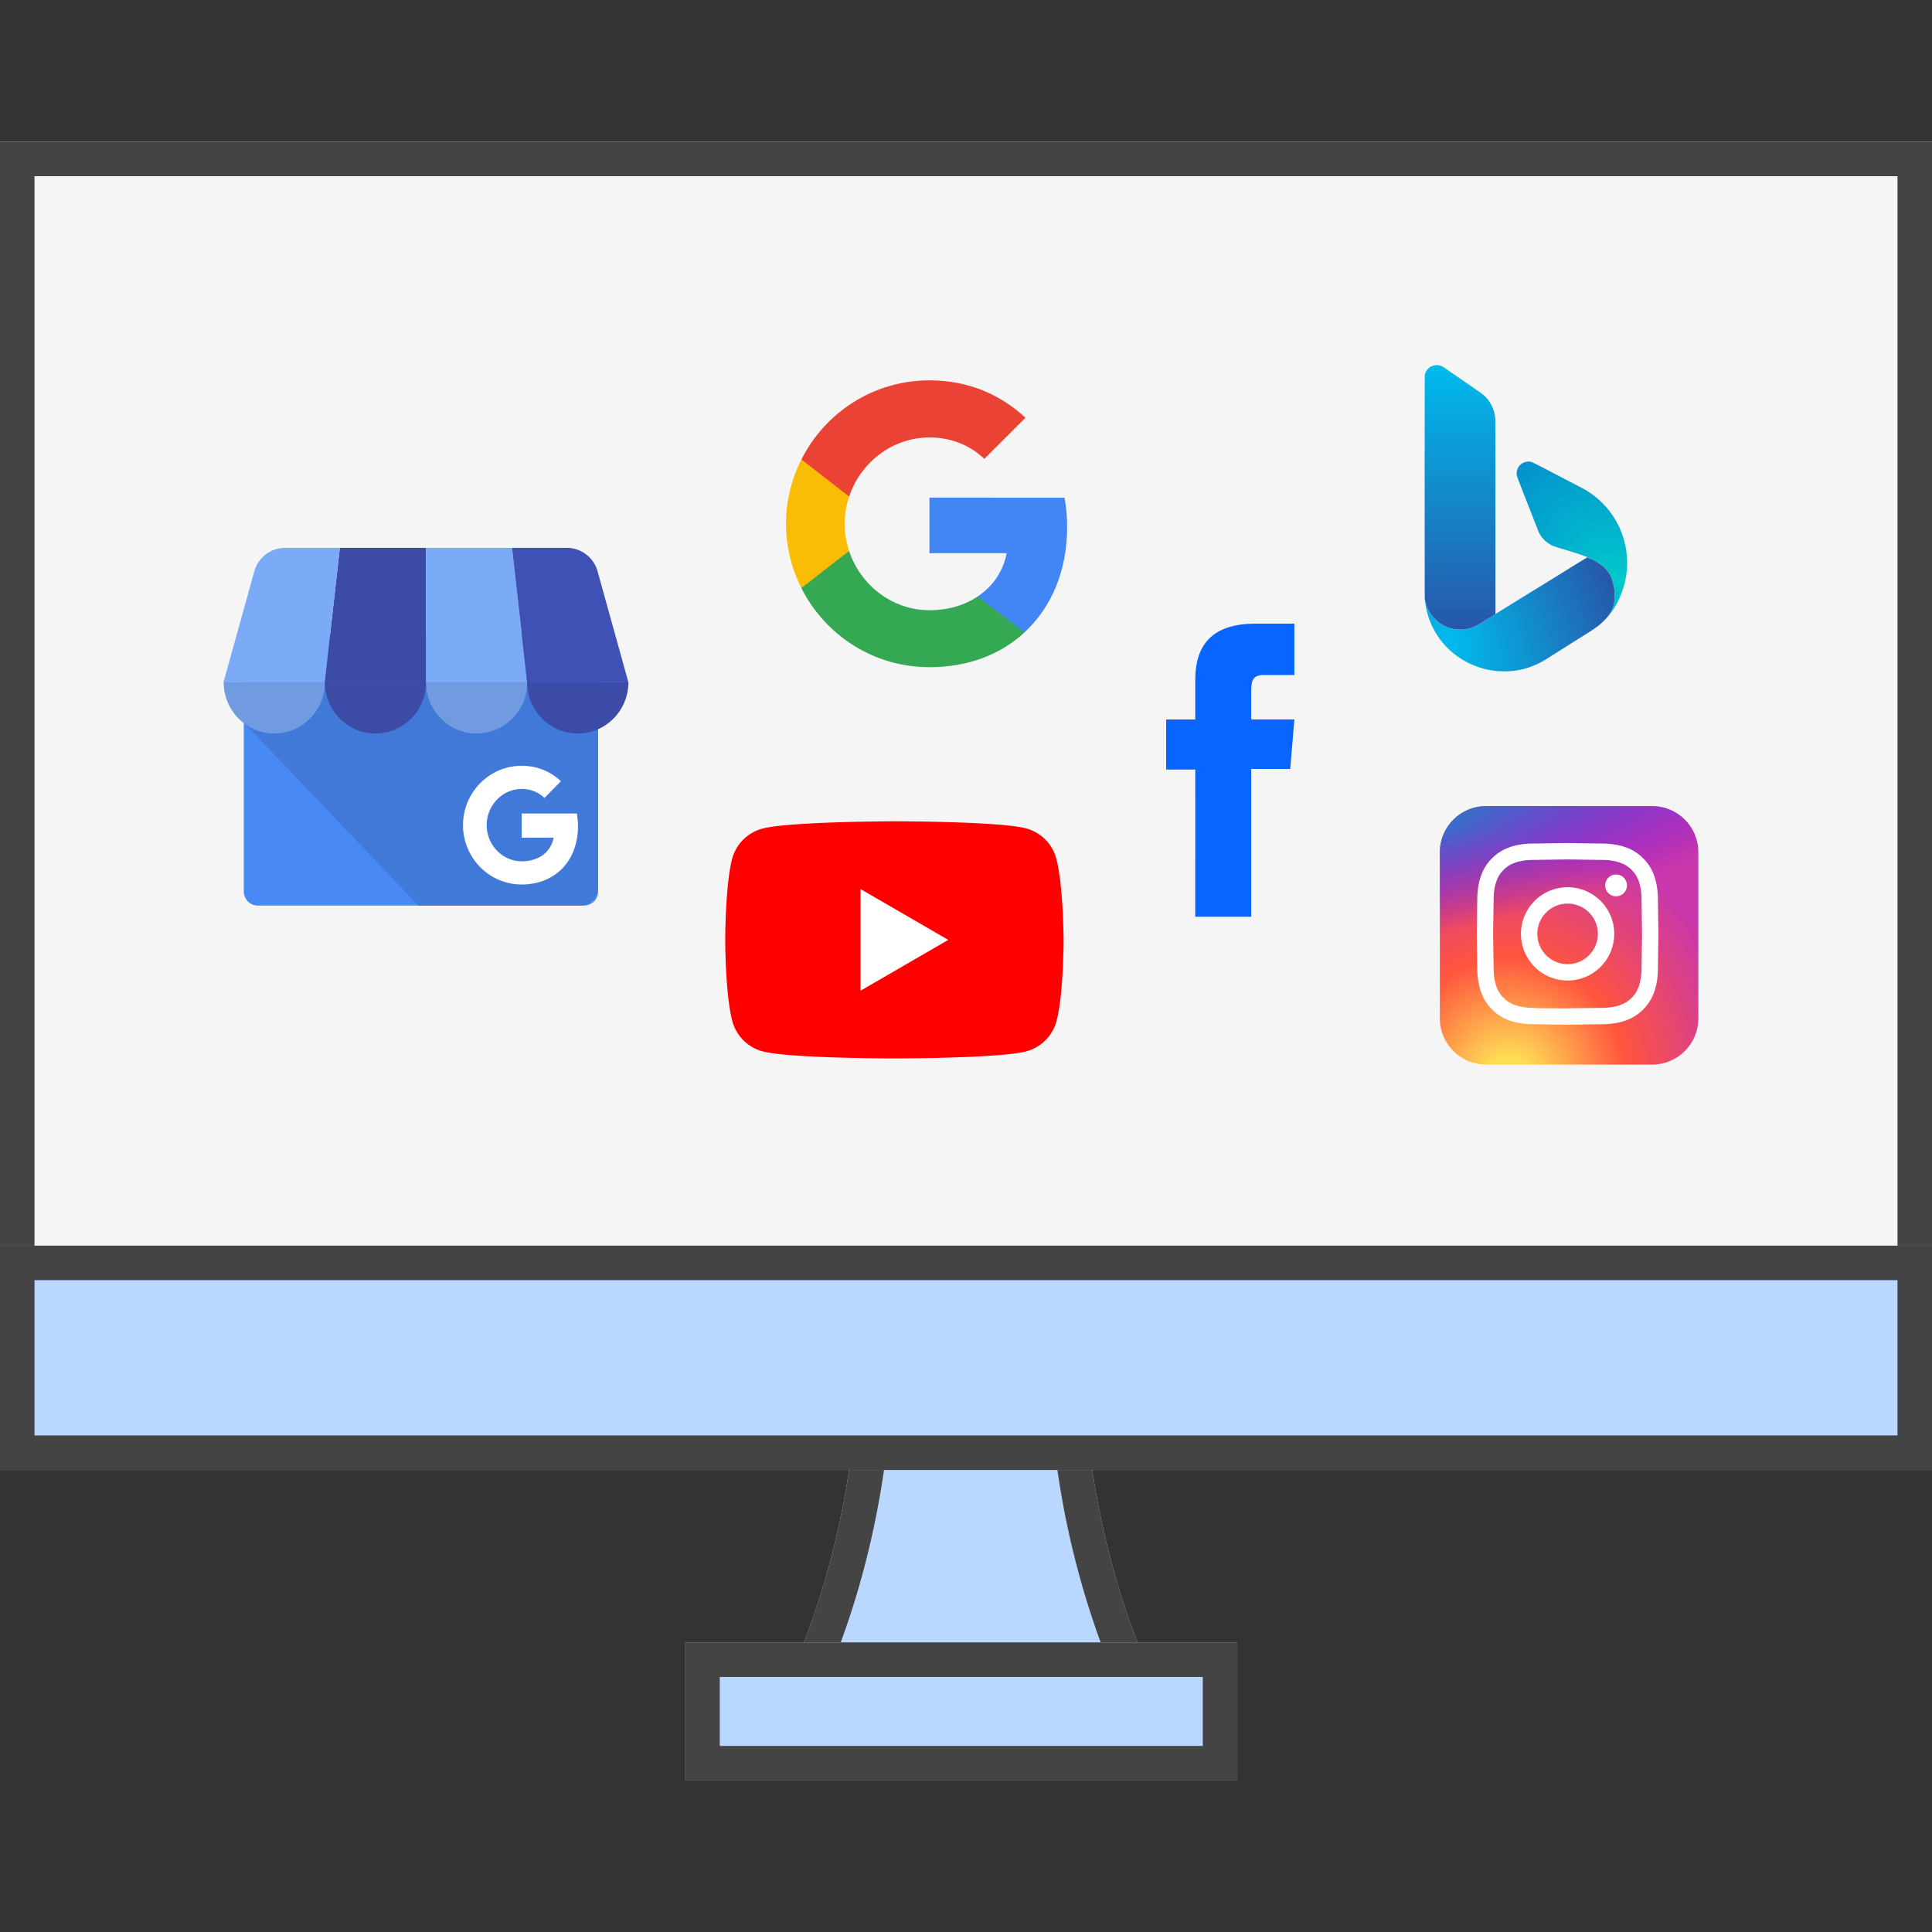
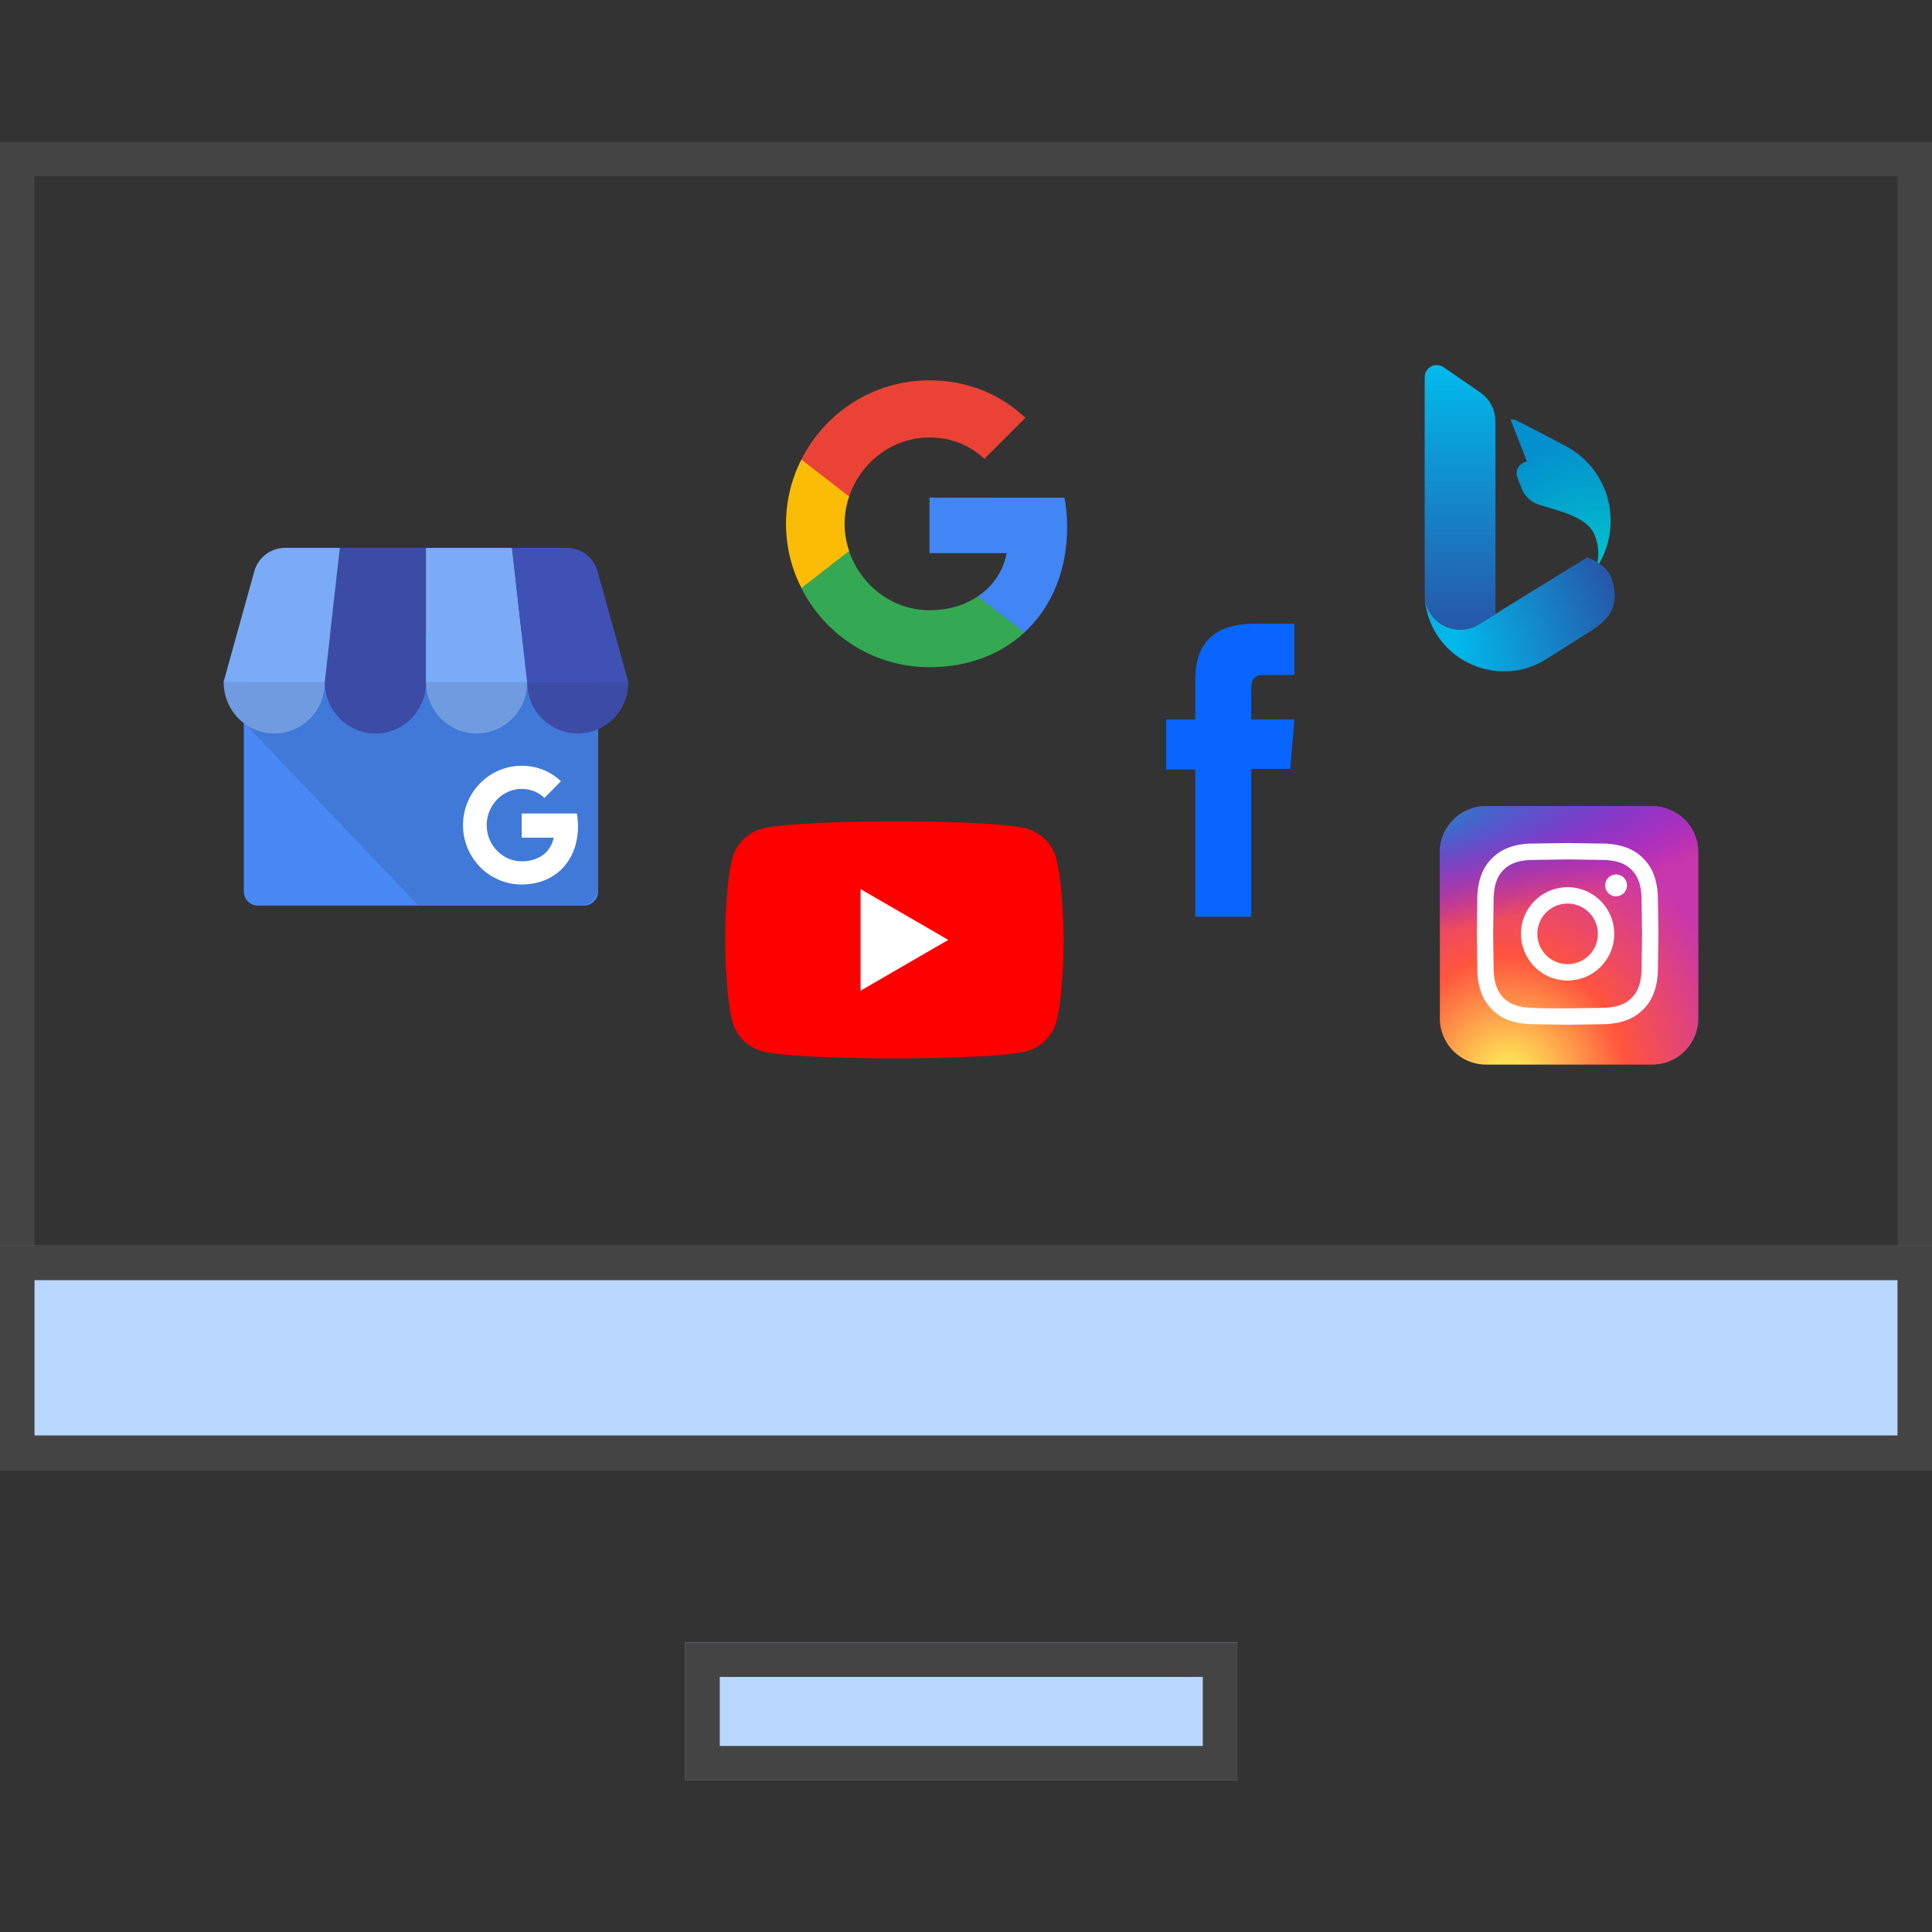
<svg xmlns="http://www.w3.org/2000/svg" xmlns:xlink="http://www.w3.org/1999/xlink" width="150" height="150" fill="none">
  <rect width="100%" height="100%" fill="#333333" stroke="none" />
  <style>.B{fill-rule:evenodd}.C{fill:#bad7ff}.D{fill:#3c4ba6}</style>
  <g class="B">
-     <path d="M61.302 130.197h28.125c-3.794-8.536-4.81-16.536-5.082-20.09H66.388c-.275 3.554-1.288 11.554-5.085 20.09z" class="C" />
-     <path d="M89.427 130.197l-1.11-2.679c-2.89-7.495-3.729-14.232-3.971-17.411H66.388c-.246 3.179-1.082 9.916-3.974 17.411-.341.884-.711 1.778-1.111 2.679h28.125zm-24.152-2.679h20.18c-2.145-5.85-3.105-11.173-3.535-14.732H68.811c-.431 3.557-1.389 8.881-3.536 14.732z" fill="#444" />
-   </g>
-   <path d="M0 11h150v88.393H0V11z" fill="#f5f5f5" />
+     </g>
  <path d="M147.321 13.679H2.679v83.036h144.642V13.679zM0 11v88.393h150V11H0z" fill="#444" class="B" />
  <path d="M0 96.715h150v17.411H0V96.715z" class="C" />
  <path d="M147.321 99.393H2.679v12.054h144.642V99.393zM0 96.715v17.411h150V96.715H0z" fill="#444" class="B" />
  <path d="M53.206 127.519h42.857v10.714H53.206v-10.714z" class="C" />
  <path d="M93.384 130.197h-37.5v5.357h37.5v-5.357zm-40.179-2.678v10.714h42.857v-10.714H53.206z" fill="#444" class="B" />
  <path d="M82.853 40.916c0-.79-.071-1.549-.203-2.278H72.163v4.312h5.993c-.263 1.387-1.053 2.561-2.237 3.351v2.804h3.614c2.106-1.944 3.32-4.798 3.32-8.189z" fill="#4285f4" />
  <path d="M72.163 51.801c3.007 0 5.527-.992 7.37-2.693l-3.614-2.804c-.992.668-2.257 1.073-3.756 1.073-2.895 0-5.355-1.954-6.236-4.586h-3.705v2.875c1.832 3.634 5.588 6.135 9.941 6.135z" fill="#34a853" />
  <path d="M65.928 42.781c-.223-.668-.354-1.377-.354-2.116s.132-1.448.354-2.116v-2.875h-3.705a11 11 0 0 0 0 9.981l2.885-2.247.82-.628z" fill="#fbbc05" />
  <path d="M72.163 33.964c1.64 0 3.098.567 4.262 1.66l3.189-3.189c-1.934-1.802-4.444-2.905-7.451-2.905-4.353 0-8.109 2.5-9.941 6.145l3.705 2.875c.881-2.632 3.341-4.586 6.236-4.586z" fill="#ea4335" />
  <g clip-path="url(#G)">
    <path d="M45.348 49.49h-25.33c-.602 0-1.09.494-1.09 1.103v18.613c0 .609.488 1.103 1.09 1.103h25.33c.602 0 1.09-.494 1.09-1.103V50.593c0-.609-.488-1.103-1.09-1.103z" fill="#4989f5" />
    <path d="M45.03 49.333H20.306c-.766 0-1.362 5.999-1.362 6.775l13.54 14.201H45.03c.768-.002 1.391-.632 1.393-1.41V50.742c-.002-.777-.624-1.407-1.393-1.409z" fill="url(#A)" />
    <path d="M25.21 52.976h7.86V42.535h-6.683L25.21 52.976z" class="D" />
    <path d="M40.93 52.976h-7.86V42.535h6.683l1.177 10.441zm5.508-8.462l.01.036c-.002-.013-.007-.024-.01-.036z" fill="#7babf7" />
    <path d="M46.448 44.55l-.01-.036c-.249-1.155-1.259-1.979-2.427-1.979h-4.258l1.176 10.441h7.86l-2.341-8.427z" fill="#3f51b5" />
    <g fill="#7babf7">
      <path d="M19.702 44.515l-.01.036c.002-.012.007-.024.01-.036z" />
      <path d="M19.692 44.55l.01-.036c.249-1.155 1.259-1.979 2.427-1.979h4.258l-1.178 10.441h-7.86l2.342-8.427z" />
    </g>
    <g class="B">
      <path d="M25.224 52.974c0 2.196-1.759 3.975-3.928 3.975s-3.928-1.78-3.928-3.975h7.855z" fill="#709be0" />
      <path d="M33.079 52.974c0 2.196-1.758 3.975-3.928 3.975s-3.928-1.78-3.928-3.975h7.855z" class="D" />
      <path d="M40.934 52.974c0 2.196-1.758 3.975-3.928 3.975s-3.928-1.78-3.928-3.975h7.855z" fill="#709be0" />
      <path d="M48.788 52.974c0 2.196-1.759 3.975-3.928 3.975s-3.928-1.78-3.928-3.975h7.855z" class="D" />
    </g>
    <path d="M44.861 63.744l-.07-.583h-4.285l-.002 1.875h2.482a2.2 2.2 0 0 1-.316.793 2.17 2.17 0 0 1-.593.609 2.76 2.76 0 0 1-1.006.386c-.359.067-.728.065-1.087-.005a2.7 2.7 0 0 1-1.014-.445 2.86 2.86 0 0 1-.997-1.289l-.044-.122v-.004l.004-.003c-.195-.58-.196-1.209-.002-1.79.137-.407.362-.778.659-1.086.697-.73 1.738-1.004 2.698-.711.368.114.705.315.982.585l.837-.848.443-.453c-.425-.401-.923-.713-1.467-.919a4.56 4.56 0 0 0-3.068-.027l-.103.037c-1.074.409-1.958 1.21-2.477 2.247a4.6 4.6 0 0 0-.397 1.16c-.474 2.386.964 4.734 3.286 5.365.759.206 1.566.201 2.331.025.695-.159 1.338-.497 1.866-.981.551-.513.946-1.196 1.152-1.922.173-.615.236-1.257.185-1.894z" fill="#fff" />
  </g>
  <path d="M82.005 66.649a3.31 3.31 0 0 0-2.327-2.327c-2.04-.557-10.252-.557-10.252-.557s-8.212.017-10.252.573a3.31 3.31 0 0 0-2.327 2.327c-.54 2.04-.54 6.306-.54 6.306s0 4.266.556 6.323a3.31 3.31 0 0 0 2.327 2.327c2.04.556 10.252.556 10.252.556s8.212 0 10.252-.556a3.31 3.31 0 0 0 2.327-2.327c.556-2.04.556-6.323.556-6.323s-.017-4.266-.573-6.323z" fill="red" />
  <path d="M73.624 72.973l-6.812-3.946v7.892l6.812-3.946z" fill="#fff" />
  <path d="M92.8 71.174h4.343V59.7h3.03l.323-3.842h-3.354V53.67c0-.906.172-1.264 1.003-1.264h2.35v-3.987h-3.007c-3.232 0-4.689 1.502-4.689 4.376v3.063h-2.258v3.89h2.26L92.8 71.174z" fill="#0865ff" />
-   <path d="M118.557 35.846c-.438.051-.773.407-.804.855-.013.193-.009.206.429 1.334l1.279 3.27a2.16 2.16 0 0 0 .41.586c.133.136.22.21.368.308.26.174.389.222 1.401.522.986.292 1.524.486 1.988.716.602.298 1.021.638 1.286 1.041.191.289.359.807.433 1.329a4.13 4.13 0 0 1 0 .839c-.062.4-.185.735-.375 1.016-.1.149-.065.124.081-.058.414-.515.836-1.394 1.051-2.192.26-.965.295-2.002.102-2.983a6.57 6.57 0 0 0-3.282-4.487l-1.064-.558-.254-.132-.253-.132-.535-.279-.524-.273-.512-.268-.843-.422c-.069-.021-.245-.048-.289-.044l-.093.01z" fill="url(#B)" class="B" />
+   <path d="M118.557 35.846c-.438.051-.773.407-.804.855-.013.193-.009.206.429 1.334a2.16 2.16 0 0 0 .41.586c.133.136.22.21.368.308.26.174.389.222 1.401.522.986.292 1.524.486 1.988.716.602.298 1.021.638 1.286 1.041.191.289.359.807.433 1.329a4.13 4.13 0 0 1 0 .839c-.062.4-.185.735-.375 1.016-.1.149-.065.124.081-.058.414-.515.836-1.394 1.051-2.192.26-.965.295-2.002.102-2.983a6.57 6.57 0 0 0-3.282-4.487l-1.064-.558-.254-.132-.253-.132-.535-.279-.524-.273-.512-.268-.843-.422c-.069-.021-.245-.048-.289-.044l-.093.01z" fill="url(#B)" class="B" />
  <path d="M119.746 45.422l-.094.058-.107.067-.811.5-.496.307-.219.135-.265.163-.456.282-.529.327-.462.285-.197.126a93.39 93.39 0 0 1-1.301.806 2.83 2.83 0 0 1-1.087.383c-.179.024-.519.024-.698 0a2.81 2.81 0 0 1-1.314-.532 3.65 3.65 0 0 1-.541-.54c-.254-.344-.419-.713-.504-1.13l-.042-.18c-.008-.008.007.137.033.327a7.28 7.28 0 0 0 .146.727c.48 1.888 1.845 3.424 3.694 4.154a6.32 6.32 0 0 0 1.653.408c.22.025.842.034 1.071.017 1.051-.08 1.966-.389 2.905-.982l.349-.22.304-.193.157-.099.124-.078.383-.242.681-.43.234-.148.009-.005.025-.016.013-.008.172-.109.595-.376c.758-.477.984-.644 1.336-.989.147-.144.368-.389.379-.421.003-.006.042-.067.088-.135.186-.276.311-.614.372-1.012.029-.184.029-.635 0-.839-.056-.394-.181-.841-.317-1.126-.223-.467-.697-.891-1.379-1.233l-.404-.18c-.011 0-.645.388-1.41.862l-1.475.913-.177.108-.438.272z" fill="url(#C)" />
  <path d="M110.613 43.151l.003 3.297.043.191c.134.599.365 1.03.767 1.431a2.5 2.5 0 0 0 .538.424c.433.256.9.383 1.411.383.535 0 .998-.134 1.475-.425l.701-.432.555-.342v-3.912-3.912-3.579l-.012-3.746c-.045-.669-.325-1.283-.795-1.748-.144-.143-.268-.238-.635-.491l-.743-.512-.828-.57-.726-.501c-.355-.245-.383-.262-.49-.3-.139-.05-.287-.068-.428-.053a.94.94 0 0 0-.823.742c-.013.063-.015.895-.016 5.415v5.342h0l.003 3.297z" fill="url(#D)" />
  <use xlink:href="#H" fill="url(#E)" />
  <use xlink:href="#H" fill="url(#F)" />
  <path d="M121.707 66.726l2.85.041c.687.031 1.06.146 1.309.243a2.19 2.19 0 0 1 .811.527c.246.247.399.482.527.811.097.248.212.622.243 1.31l.041 2.849-.041 2.849c-.031.688-.146 1.061-.243 1.309-.128.329-.281.564-.527.811s-.482.4-.811.527c-.249.096-.622.211-1.309.243l-2.85.041c-1.883 0-2.105-.007-2.849-.041-.688-.031-1.061-.146-1.309-.243-.329-.128-.564-.281-.811-.527a2.18 2.18 0 0 1-.528-.811c-.096-.248-.211-.621-.242-1.309l-.042-2.849.042-2.849c.031-.688.146-1.061.242-1.31.128-.329.281-.564.528-.811a2.18 2.18 0 0 1 .811-.527c.248-.097.622-.212 1.309-.243l2.849-.041zm0-1.271l-2.907.042c-.751.034-1.263.153-1.712.328-.463.18-.856.421-1.248.814a3.44 3.44 0 0 0-.813 1.249c-.175.448-.294.961-.328 1.712l-.042 2.907.042 2.907c.034.751.154 1.263.328 1.712a3.45 3.45 0 0 0 .813 1.249 3.47 3.47 0 0 0 1.248.814c.449.174.961.293 1.712.328l2.907.042 2.908-.042c.75-.034 1.263-.153 1.711-.328a3.45 3.45 0 0 0 1.249-.814 3.47 3.47 0 0 0 .814-1.249c.174-.449.293-.961.327-1.712l.043-2.907-.043-2.907c-.034-.751-.153-1.263-.327-1.712-.18-.464-.422-.857-.814-1.249a3.46 3.46 0 0 0-1.249-.814c-.448-.174-.961-.293-1.711-.328l-2.908-.042zm.001 3.43a3.621 3.621 0 1 0 0 7.242 3.621 3.621 0 1 0 0-7.242zm0 5.971a2.35 2.35 0 1 1 0-4.701 2.35 2.35 0 1 1 0 4.701zm4.61-6.113a.85.85 0 0 1-.847.847c-.467 0-.846-.379-.846-.847s.379-.846.846-.846.847.379.847.846z" fill="#fff" />
  <defs>
    <linearGradient id="A" x1="18.944" y1="9789.09" x2="29255.9" y2="9789.09" xlink:href="#I">
      <stop offset=".03" stop-color="#4079d8" />
      <stop offset="1" stop-color="#4989f5" />
    </linearGradient>
    <radialGradient id="B" cx="0" cy="0" r="1" gradientTransform="translate(125.79 45.114) rotate(-130.904) scale(12.279 8.835)" xlink:href="#I">
      <stop stop-color="#00cacc" />
      <stop offset="1" stop-color="#048fce" />
    </radialGradient>
    <radialGradient id="C" cx="0" cy="0" r="1" gradientTransform="translate(112.67 49.591) rotate(-23.199) scale(13.281 22.136)" xlink:href="#I">
      <stop stop-color="#00bbec" />
      <stop offset="1" stop-color="#2756a9" />
    </radialGradient>
    <linearGradient id="D" x1="113.358" y1="28.35" x2="113.358" y2="48.878" xlink:href="#I">
      <stop stop-color="#00bbec" />
      <stop offset="1" stop-color="#2756a9" />
    </linearGradient>
    <radialGradient id="E" cx="0" cy="0" r="1" gradientTransform="translate(117.121 84.2) rotate(-90) scale(19.889 18.499)" xlink:href="#I">
      <stop stop-color="#fd5" />
      <stop offset=".1" stop-color="#fd5" />
      <stop offset=".5" stop-color="#ff543e" />
      <stop offset="1" stop-color="#c837ab" />
    </radialGradient>
    <radialGradient id="F" cx="0" cy="0" r="1" gradientTransform="matrix(1.745,8.718,-35.935,7.193,108.428,64.032)" xlink:href="#I">
      <stop stop-color="#3771c8" />
      <stop offset=".128" stop-color="#3771c8" />
      <stop offset="1" stop-color="#60f" stop-opacity="0" />
    </radialGradient>
    <clipPath id="G">
      <path fill="#fff" transform="translate(17.35 42.517)" d="M0 0h31.439v27.811H0z" />
    </clipPath>
    <path id="H" d="M128.275 82.655h-12.901c-1.979 0-3.584-1.605-3.584-3.584V66.17c0-1.979 1.605-3.584 3.584-3.584h12.901c1.979 0 3.584 1.605 3.584 3.584v12.901c0 1.979-1.605 3.584-3.584 3.584z" />
    <linearGradient id="I" gradientUnits="userSpaceOnUse" />
  </defs>
</svg>